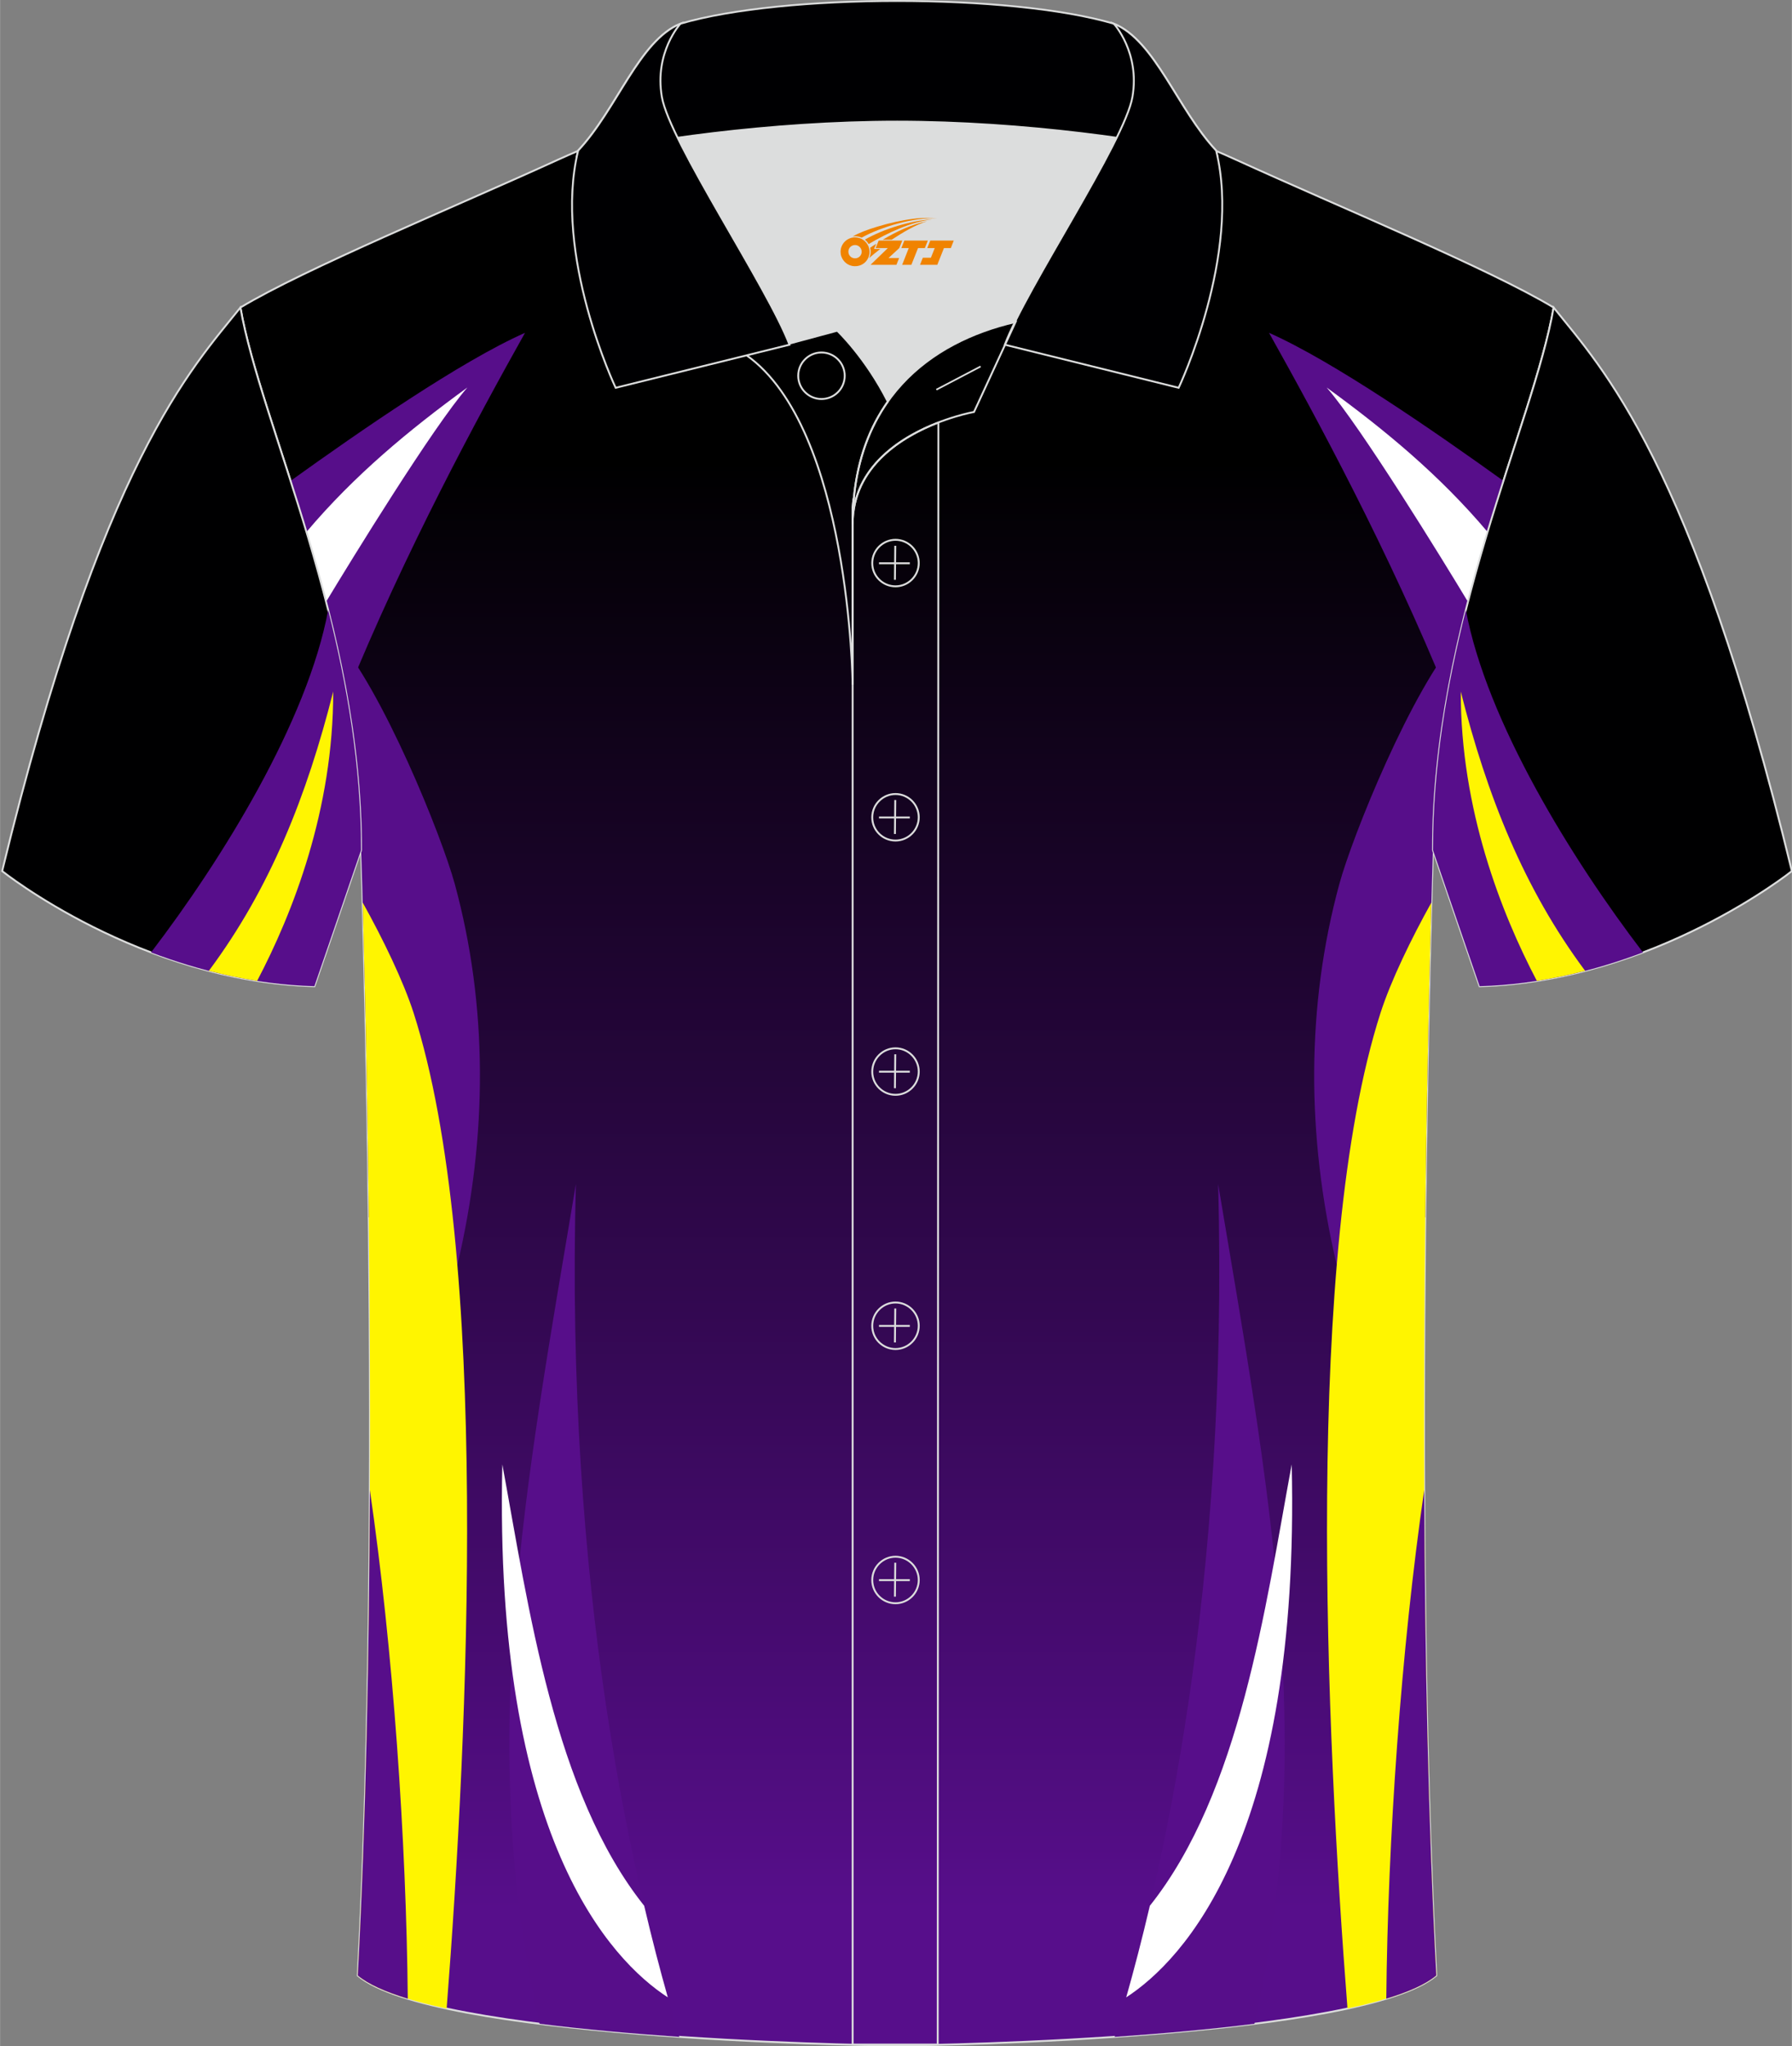
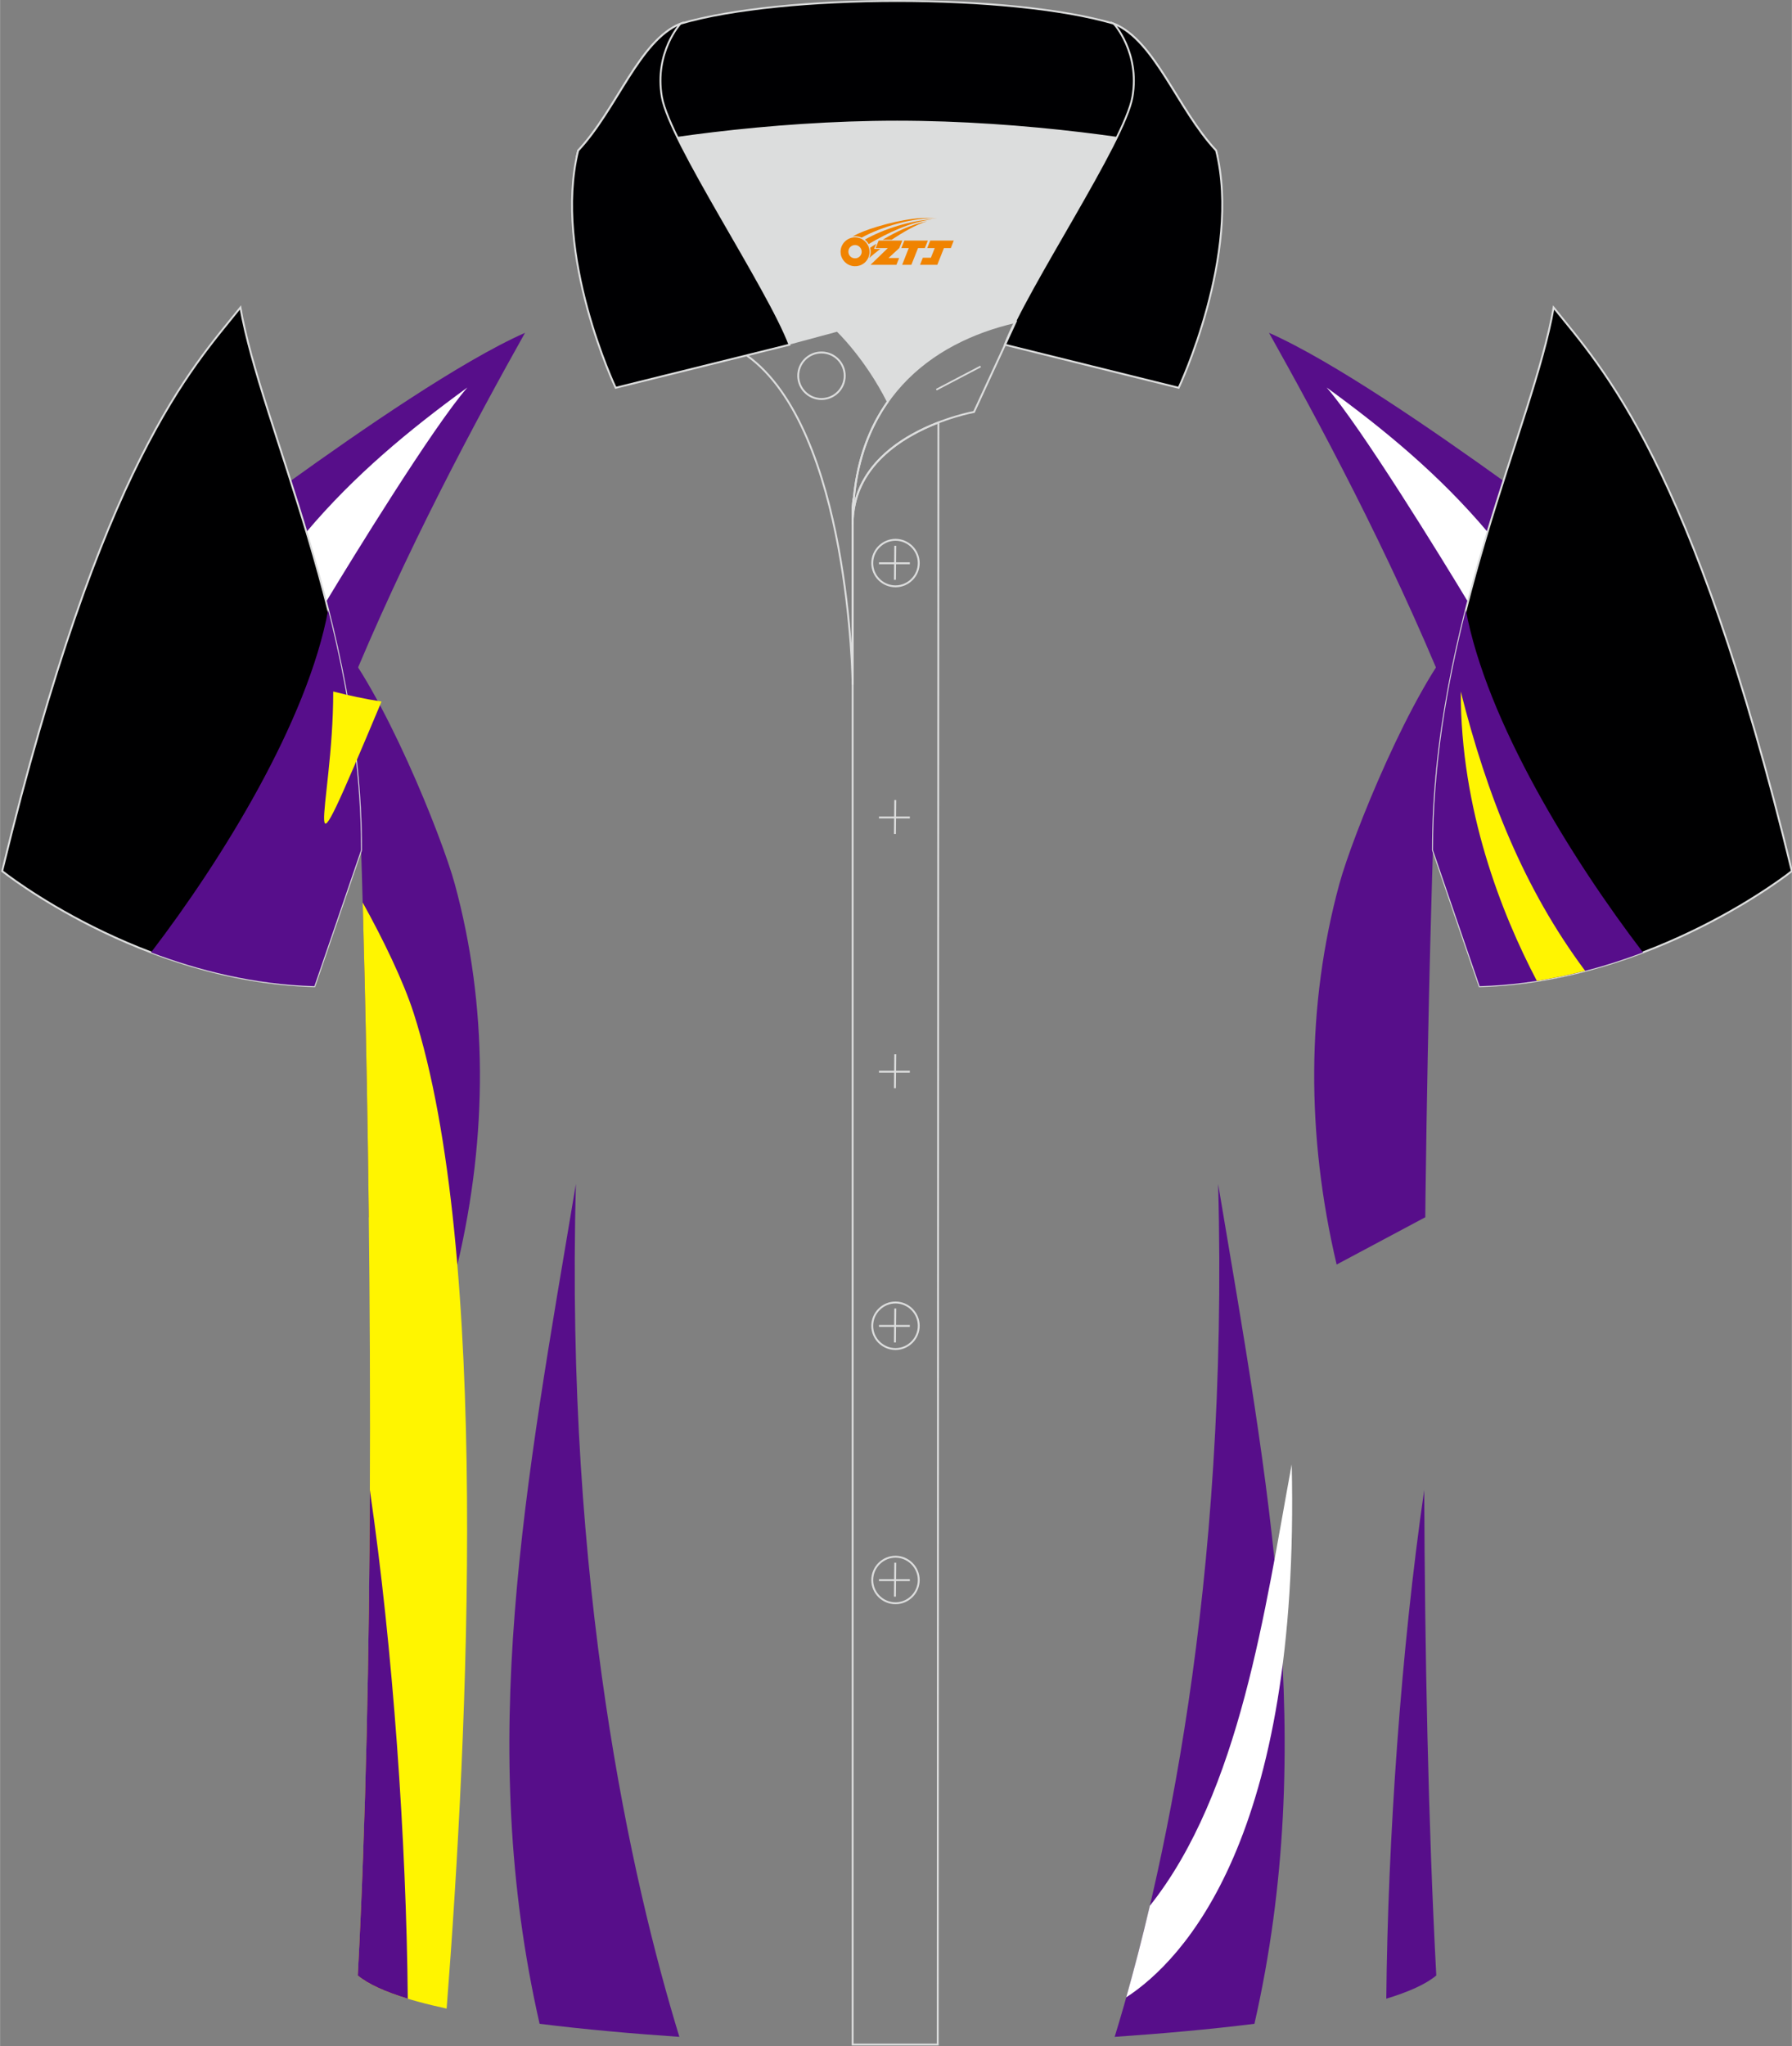
<svg xmlns="http://www.w3.org/2000/svg" version="1.1" id="图层_1" x="0px" y="0px" width="379.8px" height="433.5px" viewBox="0 0 379.95 433.71" enable-background="new 0 0 379.95 433.71" xml:space="preserve">
  <rect x="0" y="0" width="379.95" height="433.71" fill="#808080" stroke="none" />
  <g>
    <linearGradient id="SVGID_1_" gradientUnits="userSpaceOnUse" x1="190.194" y1="812.96" x2="190.194" y2="505.945" gradientTransform="matrix(1 0 0 1 0 -408)">
      <stop offset="0" style="stop-color:#570E8B" />
      <stop offset="1" style="stop-color:#000000" />
    </linearGradient>
-     <path fill-rule="evenodd" clip-rule="evenodd" fill="url(#SVGID_1_)" stroke="#DCDDDD" stroke-width="0.4" stroke-miterlimit="22.926" d="   M76.55,180.19c0,0,4.68,137.15-0.7,238.51c15.6,13.14,104.62,14.84,114.34,14.81c9.72,0.03,98.74-1.67,114.34-14.82   c-5.38-101.36-0.7-238.51-0.7-238.51c0-47.79,21.31-90.25,25.59-115c-13.68-8.25-45.44-21.32-67.38-31.34   c-5.84-2.66-10.73-4.57-15.09-5.94l-113.56-0.01c-4.33,1.37-9.2,3.29-15.06,5.95c-21.94,10.02-53.7,23.09-67.37,31.34   C55.24,89.94,76.55,132.4,76.55,180.19z" />
    <path fill-rule="evenodd" clip-rule="evenodd" fill="#570E8A" d="M122.1,250.93c-10.81,64.36-21.2,118.64-7.7,178   c9.57,1.2,19.83,2.1,29.64,2.77C133.89,398.56,119.8,336.23,122.1,250.93z" />
-     <path fill-rule="evenodd" clip-rule="evenodd" fill="#FFFFFF" d="M106.5,310.37c5.59,30.3,10.94,69.55,30.08,93.55   c1.67,7.14,3.37,13.61,5.01,19.41C129.55,415.49,104.65,389.6,106.5,310.37z" />
    <path fill-rule="evenodd" clip-rule="evenodd" fill="#570E8A" d="M70.86,134.59c10.21,11.4,22.8,42.66,25.56,52.78   c6.97,25.6,7.05,53.16,0.57,80.64l-18.8-10.02l-0.01-0.53l-0.01-1.25l-0.03-2.77l-0.02-1.57l-0.02-1.29   c-0.55-41.29-1.54-70.39-1.54-70.39C76.55,164.24,74.18,148.89,70.86,134.59z" />
    <path fill-rule="evenodd" clip-rule="evenodd" fill="#FFF500" d="M76.89,191.29c4.31,7.74,8.59,16.57,10.8,23.4   c16.28,50.75,11.57,152.47,7,211.02c-8.67-1.87-15.46-4.17-18.83-7.01C80.32,334.61,77.86,225.9,76.89,191.29z" />
    <path fill-rule="evenodd" clip-rule="evenodd" fill="#570E8A" d="M78.41,315.8c4.92,33.79,7.73,74.32,8.04,107.81   c-4.71-1.43-8.39-3.06-10.6-4.92C77.58,386.18,78.27,349.98,78.41,315.8z" />
    <path fill-rule="evenodd" clip-rule="evenodd" fill="#570E8A" d="M111.31,70.54c-10.07,17.97-25.47,46.39-37.83,76.79   c-2.93-16.47-7.54-31.82-11.88-45.41C76.28,91.38,97.64,76.59,111.31,70.54z" />
    <path fill-rule="evenodd" clip-rule="evenodd" fill="#FFFFFF" d="M99.09,82.13c-12.4,9.01-23.99,18.61-34.12,30.61   c1.44,4.77,2.84,9.71,4.16,14.8C74.41,118.77,91.86,90.39,99.09,82.13z" />
    <path fill-rule="evenodd" clip-rule="evenodd" fill="#570E8A" d="M258.28,250.93c10.81,64.36,21.2,118.64,7.7,178   c-9.57,1.2-19.83,2.1-29.64,2.77C246.5,398.56,260.58,336.23,258.28,250.93z" />
    <path fill-rule="evenodd" clip-rule="evenodd" fill="#FFFFFF" d="M273.88,310.37c-5.59,30.3-10.94,69.55-30.08,93.55   c-1.67,7.14-3.37,13.61-5.01,19.41C250.83,415.49,275.73,389.6,273.88,310.37z" />
    <path fill-rule="evenodd" clip-rule="evenodd" fill="#570E8A" d="M309.53,134.59c-10.21,11.4-22.79,42.65-25.55,52.78   c-6.97,25.6-7.05,53.16-0.57,80.64l18.8-10.02v-0.38l0.02-2l0.02-1.98c0.54-42.91,1.58-73.46,1.58-73.46   C303.83,164.24,306.21,148.89,309.53,134.59z" />
-     <path fill-rule="evenodd" clip-rule="evenodd" fill="#FFF500" d="M303.5,191.29c-4.31,7.74-8.59,16.57-10.79,23.4   c-16.28,50.75-11.57,152.46-7,211.01c8.67-1.87,15.46-4.17,18.83-7.01C300.07,334.61,302.53,225.91,303.5,191.29z" />
    <path fill-rule="evenodd" clip-rule="evenodd" fill="#570E8A" d="M301.98,315.8c-4.91,33.79-7.73,74.32-8.04,107.81   c4.71-1.43,8.39-3.06,10.6-4.92C302.81,386.17,302.12,349.98,301.98,315.8z" />
    <path fill-rule="evenodd" clip-rule="evenodd" fill="#570E8A" d="M269.07,70.54c10.07,17.97,25.47,46.39,37.83,76.79   c2.93-16.47,7.54-31.82,11.88-45.41C304.1,91.38,282.74,76.59,269.07,70.54z" />
    <path fill-rule="evenodd" clip-rule="evenodd" fill="#FFFFFF" d="M281.29,82.13c12.4,9.01,23.99,18.61,34.12,30.61   c-0.67,2.24-1.34,4.51-1.99,6.82l-0.05,0.18l-0.4,1.43l-0.2,0.73l-0.33,1.19l-0.2,0.73l-0.41,1.54l-0.03,0.1   c-0.18,0.69-0.37,1.39-0.55,2.09C305.97,118.77,288.52,90.39,281.29,82.13z" />
    <path fill-rule="evenodd" clip-rule="evenodd" fill="#000001" stroke="#DCDDDD" stroke-width="0.4" stroke-miterlimit="22.926" d="   M329.42,65.18c10.24,12.8,29.36,32.42,50.52,119.44c0,0-29.19,23.38-66.21,24.4c0,0-7.16-20.82-9.89-28.84l0,0   C303.83,132.4,325.14,89.94,329.42,65.18z" />
    <path fill-rule="evenodd" clip-rule="evenodd" fill="#570E8B" d="M310.81,129.29c4.4,23.61,22.47,52.85,37.56,72.57   c-10.03,3.8-21.87,6.81-34.64,7.16c0,0-7.16-20.82-9.89-28.84l0,0C303.83,162.25,306.83,145.07,310.81,129.29z" />
    <path fill-rule="evenodd" clip-rule="evenodd" fill="#FFF501" d="M309.73,146.56c5.58,22.1,13.38,41.77,26.37,59.2   c-3.29,0.85-6.71,1.58-10.24,2.13C318.32,193.52,309.7,171.59,309.73,146.56z" />
    <path fill-rule="evenodd" clip-rule="evenodd" fill="#000001" stroke="#DCDDDD" stroke-width="0.4" stroke-miterlimit="22.926" d="   M50.96,65.18C40.72,77.98,21.6,97.6,0.44,184.62c0,0,29.19,23.38,66.21,24.4c0,0,7.16-20.82,9.89-28.84l0,0   C76.55,132.4,55.24,89.94,50.96,65.18z" />
    <path fill-rule="evenodd" clip-rule="evenodd" fill="#570E8B" d="M69.57,129.29c-4.4,23.61-22.47,52.85-37.56,72.57   c10.03,3.8,21.87,6.81,34.64,7.16c0,0,7.16-20.82,9.89-28.84l0,0C76.55,162.25,73.55,145.07,69.57,129.29z" />
-     <path fill-rule="evenodd" clip-rule="evenodd" fill="#FFF501" d="M70.64,146.56c-5.58,22.1-13.38,41.77-26.37,59.2   c3.29,0.85,6.71,1.58,10.24,2.13C62.06,193.52,70.68,171.59,70.64,146.56z" />
+     <path fill-rule="evenodd" clip-rule="evenodd" fill="#FFF501" d="M70.64,146.56c3.29,0.85,6.71,1.58,10.24,2.13C62.06,193.52,70.68,171.59,70.64,146.56z" />
    <path fill-rule="evenodd" clip-rule="evenodd" fill="#DCDDDD" d="M188.24,85.11c6.44-9.11,16.35-14.37,26.94-16.84   c5.24-10.64,16.09-27.82,21.62-39.14c-26.77-6.52-66.38-6.52-93.15,0c6.43,13.14,20,34.17,23.66,43.71l10.22-2.75   C177.52,70.09,183.52,75.76,188.24,85.11z" />
    <path fill="none" stroke="#DCDDDD" stroke-width="0.4" stroke-miterlimit="10" d="M158.26,75.28l19.26-5.19c0,0,6,5.67,10.72,15.03   c-3.78,5.35-6.37,12.04-7.18,20.26c-0.14,0.74-0.24,1.47-0.28,2.18v3.57v33.98C180.78,145.1,180.25,90.85,158.26,75.28z" />
    <path fill="none" stroke="#DCDDDD" stroke-width="0.4" stroke-miterlimit="10" d="M180.78,107.56v3.57c0-1.99,0.1-3.91,0.28-5.75   C180.91,106.12,180.82,106.85,180.78,107.56L180.78,107.56z M180.78,111.13v322.2h18.04l0.14-343.78   C191.36,92.48,180.78,98.79,180.78,111.13z" />
    <path fill-rule="evenodd" clip-rule="evenodd" fill="#000002" stroke="#DCDDDD" stroke-width="0.4" stroke-miterlimit="10" d="   M122.3,33.11c13.39-3.26,40.91-7.33,67.91-7.33s54.52,4.07,67.91,7.33l-0.28-1.2c-8.22-8.78-12.93-23.33-21.69-26.89   C225.22,1.8,207.72,0.2,190.22,0.2c-17.51,0-35.01,1.61-45.95,4.82c-8.77,3.57-13.47,18.11-21.69,26.89L122.3,33.11z" />
    <path fill-rule="evenodd" clip-rule="evenodd" fill="#000002" stroke="#DCDDDD" stroke-width="0.4" stroke-miterlimit="10" d="   M144.27,5.02c0,0-5.58,6.05-3.94,15.53c1.63,9.49,22.57,40.53,27.06,52.51l-36.86,9.13c0,0-13.39-28.22-7.95-50.28   C130.81,23.13,135.51,8.59,144.27,5.02z" />
    <path fill-rule="evenodd" clip-rule="evenodd" fill="#000002" stroke="#DCDDDD" stroke-width="0.4" stroke-miterlimit="10" d="   M236.16,5.02c0,0,5.58,6.05,3.95,15.53c-1.63,9.49-22.57,40.53-27.06,52.51l36.86,9.13c0,0,13.39-28.22,7.95-50.28   C249.63,23.13,244.92,8.59,236.16,5.02z" />
    <path fill="none" stroke="#DCDDDD" stroke-width="0.4" stroke-miterlimit="10" d="M174.17,84.57c2.72,0,4.93-2.21,4.93-4.93   s-2.21-4.93-4.93-4.93c-2.72,0-4.93,2.21-4.93,4.93S171.46,84.57,174.17,84.57z" />
    <path fill="none" stroke="#DCDDDD" stroke-width="0.4" stroke-miterlimit="10" d="M215.33,68.24l-8.81,19.07   c0,0-25.75,4.58-25.75,23.82C180.78,84.95,197.05,72.44,215.33,68.24z" />
    <line fill="none" stroke="#DCDDDD" stroke-width="0.36" stroke-miterlimit="10" x1="207.92" y1="77.67" x2="198.53" y2="82.59" />
    <g>
      <g>
        <path fill="none" stroke="#DCDDDD" stroke-width="0.402" stroke-miterlimit="10" d="M189.87,124.27c2.71,0,4.93-2.22,4.93-4.93     s-2.23-4.93-4.93-4.93c-2.71,0-4.93,2.22-4.93,4.93C184.92,122.06,187.14,124.27,189.87,124.27z" />
        <line fill="none" stroke="#DCDDDD" stroke-width="0.402" stroke-miterlimit="10" x1="189.82" y1="115.68" x2="189.75" y2="122.88" />
        <line fill="none" stroke="#DCDDDD" stroke-width="0.402" stroke-miterlimit="10" x1="186.37" y1="119.38" x2="192.91" y2="119.38" />
      </g>
      <g>
-         <path fill="none" stroke="#DCDDDD" stroke-width="0.402" stroke-miterlimit="10" d="M189.87,178.15c2.71,0,4.93-2.22,4.93-4.93     c0-2.71-2.23-4.93-4.93-4.93c-2.71,0-4.93,2.22-4.93,4.93C184.92,175.94,187.14,178.15,189.87,178.15z" />
        <line fill="none" stroke="#DCDDDD" stroke-width="0.402" stroke-miterlimit="10" x1="189.82" y1="169.56" x2="189.75" y2="176.76" />
        <line fill="none" stroke="#DCDDDD" stroke-width="0.402" stroke-miterlimit="10" x1="186.37" y1="173.26" x2="192.91" y2="173.26" />
      </g>
      <g>
-         <path fill="none" stroke="#DCDDDD" stroke-width="0.402" stroke-miterlimit="10" d="M189.87,232.04c2.71,0,4.93-2.22,4.93-4.93     c0-2.71-2.23-4.93-4.93-4.93c-2.71,0-4.93,2.22-4.93,4.93C184.92,229.82,187.14,232.04,189.87,232.04z" />
        <line fill="none" stroke="#DCDDDD" stroke-width="0.402" stroke-miterlimit="10" x1="189.82" y1="223.45" x2="189.75" y2="230.64" />
        <line fill="none" stroke="#DCDDDD" stroke-width="0.402" stroke-miterlimit="10" x1="186.37" y1="227.14" x2="192.91" y2="227.14" />
      </g>
      <g>
        <path fill="none" stroke="#DCDDDD" stroke-width="0.402" stroke-miterlimit="10" d="M189.87,285.92c2.71,0,4.93-2.22,4.93-4.93     s-2.23-4.93-4.93-4.93c-2.71,0-4.93,2.22-4.93,4.93C184.92,283.7,187.14,285.92,189.87,285.92z" />
        <line fill="none" stroke="#DCDDDD" stroke-width="0.402" stroke-miterlimit="10" x1="189.82" y1="277.33" x2="189.75" y2="284.52" />
        <line fill="none" stroke="#DCDDDD" stroke-width="0.402" stroke-miterlimit="10" x1="186.37" y1="281.02" x2="192.91" y2="281.02" />
      </g>
      <g>
        <path fill="none" stroke="#DCDDDD" stroke-width="0.402" stroke-miterlimit="10" d="M189.87,339.8c2.71,0,4.93-2.22,4.93-4.93     s-2.23-4.93-4.93-4.93c-2.71,0-4.93,2.22-4.93,4.93C184.92,337.58,187.14,339.8,189.87,339.8z" />
        <line fill="none" stroke="#DCDDDD" stroke-width="0.402" stroke-miterlimit="10" x1="189.82" y1="331.21" x2="189.75" y2="338.4" />
        <line fill="none" stroke="#DCDDDD" stroke-width="0.402" stroke-miterlimit="10" x1="186.37" y1="334.9" x2="192.91" y2="334.9" />
      </g>
    </g>
  </g>
  <g id="图层_x0020_1">
    <path fill="#F08300" d="M178.4,54.39c0.416,1.136,1.472,1.984,2.752,2.032c0.144,0,0.304,0,0.448-0.016h0.016   c0.016,0,0.064,0,0.128-0.016c0.032,0,0.048-0.016,0.08-0.016c0.064-0.016,0.144-0.032,0.224-0.048c0.016,0,0.016,0,0.032,0   c0.192-0.048,0.4-0.112,0.576-0.208c0.192-0.096,0.4-0.224,0.608-0.384c0.672-0.56,1.104-1.408,1.104-2.352   c0-0.224-0.032-0.448-0.08-0.672l0,0C184.24,52.51,184.19,52.34,184.11,52.16C183.64,51.07,182.56,50.31,181.29,50.31C179.6,50.31,178.22,51.68,178.22,53.38C178.22,53.73,178.28,54.07,178.4,54.39L178.4,54.39L178.4,54.39z M182.7,53.41L182.7,53.41C182.67,54.19,182.01,54.79,181.23,54.75C180.44,54.72,179.85,54.07,179.88,53.28c0.032-0.784,0.688-1.376,1.472-1.344   C182.12,51.97,182.73,52.64,182.7,53.41L182.7,53.41z" />
    <polygon fill="#F08300" points="196.73,50.99 ,196.09,52.58 ,194.65,52.58 ,193.23,56.13 ,191.28,56.13 ,192.68,52.58 ,191.1,52.58    ,191.74,50.99" />
    <path fill="#F08300" d="M198.7,46.26c-1.008-0.096-3.024-0.144-5.056,0.112c-2.416,0.304-5.152,0.912-7.616,1.664   C183.98,48.64,182.11,49.36,180.76,50.13C180.96,50.1,181.15,50.08,181.34,50.08c0.48,0,0.944,0.112,1.36,0.288   C186.8,48.05,194,46,198.7,46.26L198.7,46.26L198.7,46.26z" />
    <path fill="#F08300" d="M184.17,51.73c4-2.368,8.88-4.672,13.488-5.248c-4.608,0.288-10.224,2-14.288,4.304   C183.69,51.04,183.96,51.36,184.17,51.73C184.17,51.73,184.17,51.73,184.17,51.73z" />
    <polygon fill="#F08300" points="202.22,50.99 ,201.6,52.58 ,200.14,52.58 ,198.73,56.13 ,198.27,56.13 ,196.76,56.13 ,195.07,56.13    ,195.66,54.63 ,197.37,54.63 ,198.19,52.58 ,196.6,52.58 ,197.24,50.99" />
    <polygon fill="#F08300" points="191.31,50.99 ,190.67,52.58 ,188.38,54.69 ,190.64,54.69 ,190.06,56.13 ,184.57,56.13 ,188.24,52.58    ,185.66,52.58 ,186.3,50.99" />
    <path fill="#F08300" d="M196.59,46.85c-3.376,0.752-6.464,2.192-9.424,3.952h1.888C191.48,49.23,193.82,47.8,196.59,46.85z    M185.79,51.67C185.16,52.05,185.1,52.1,184.49,52.51c0.064,0.256,0.112,0.544,0.112,0.816c0,0.496-0.112,0.976-0.32,1.392   c0.176-0.16,0.32-0.304,0.432-0.4c0.272-0.24,0.768-0.64,1.6-1.296l0.32-0.256H185.31l0,0L185.79,51.67L185.79,51.67L185.79,51.67z" />
  </g>
</svg>